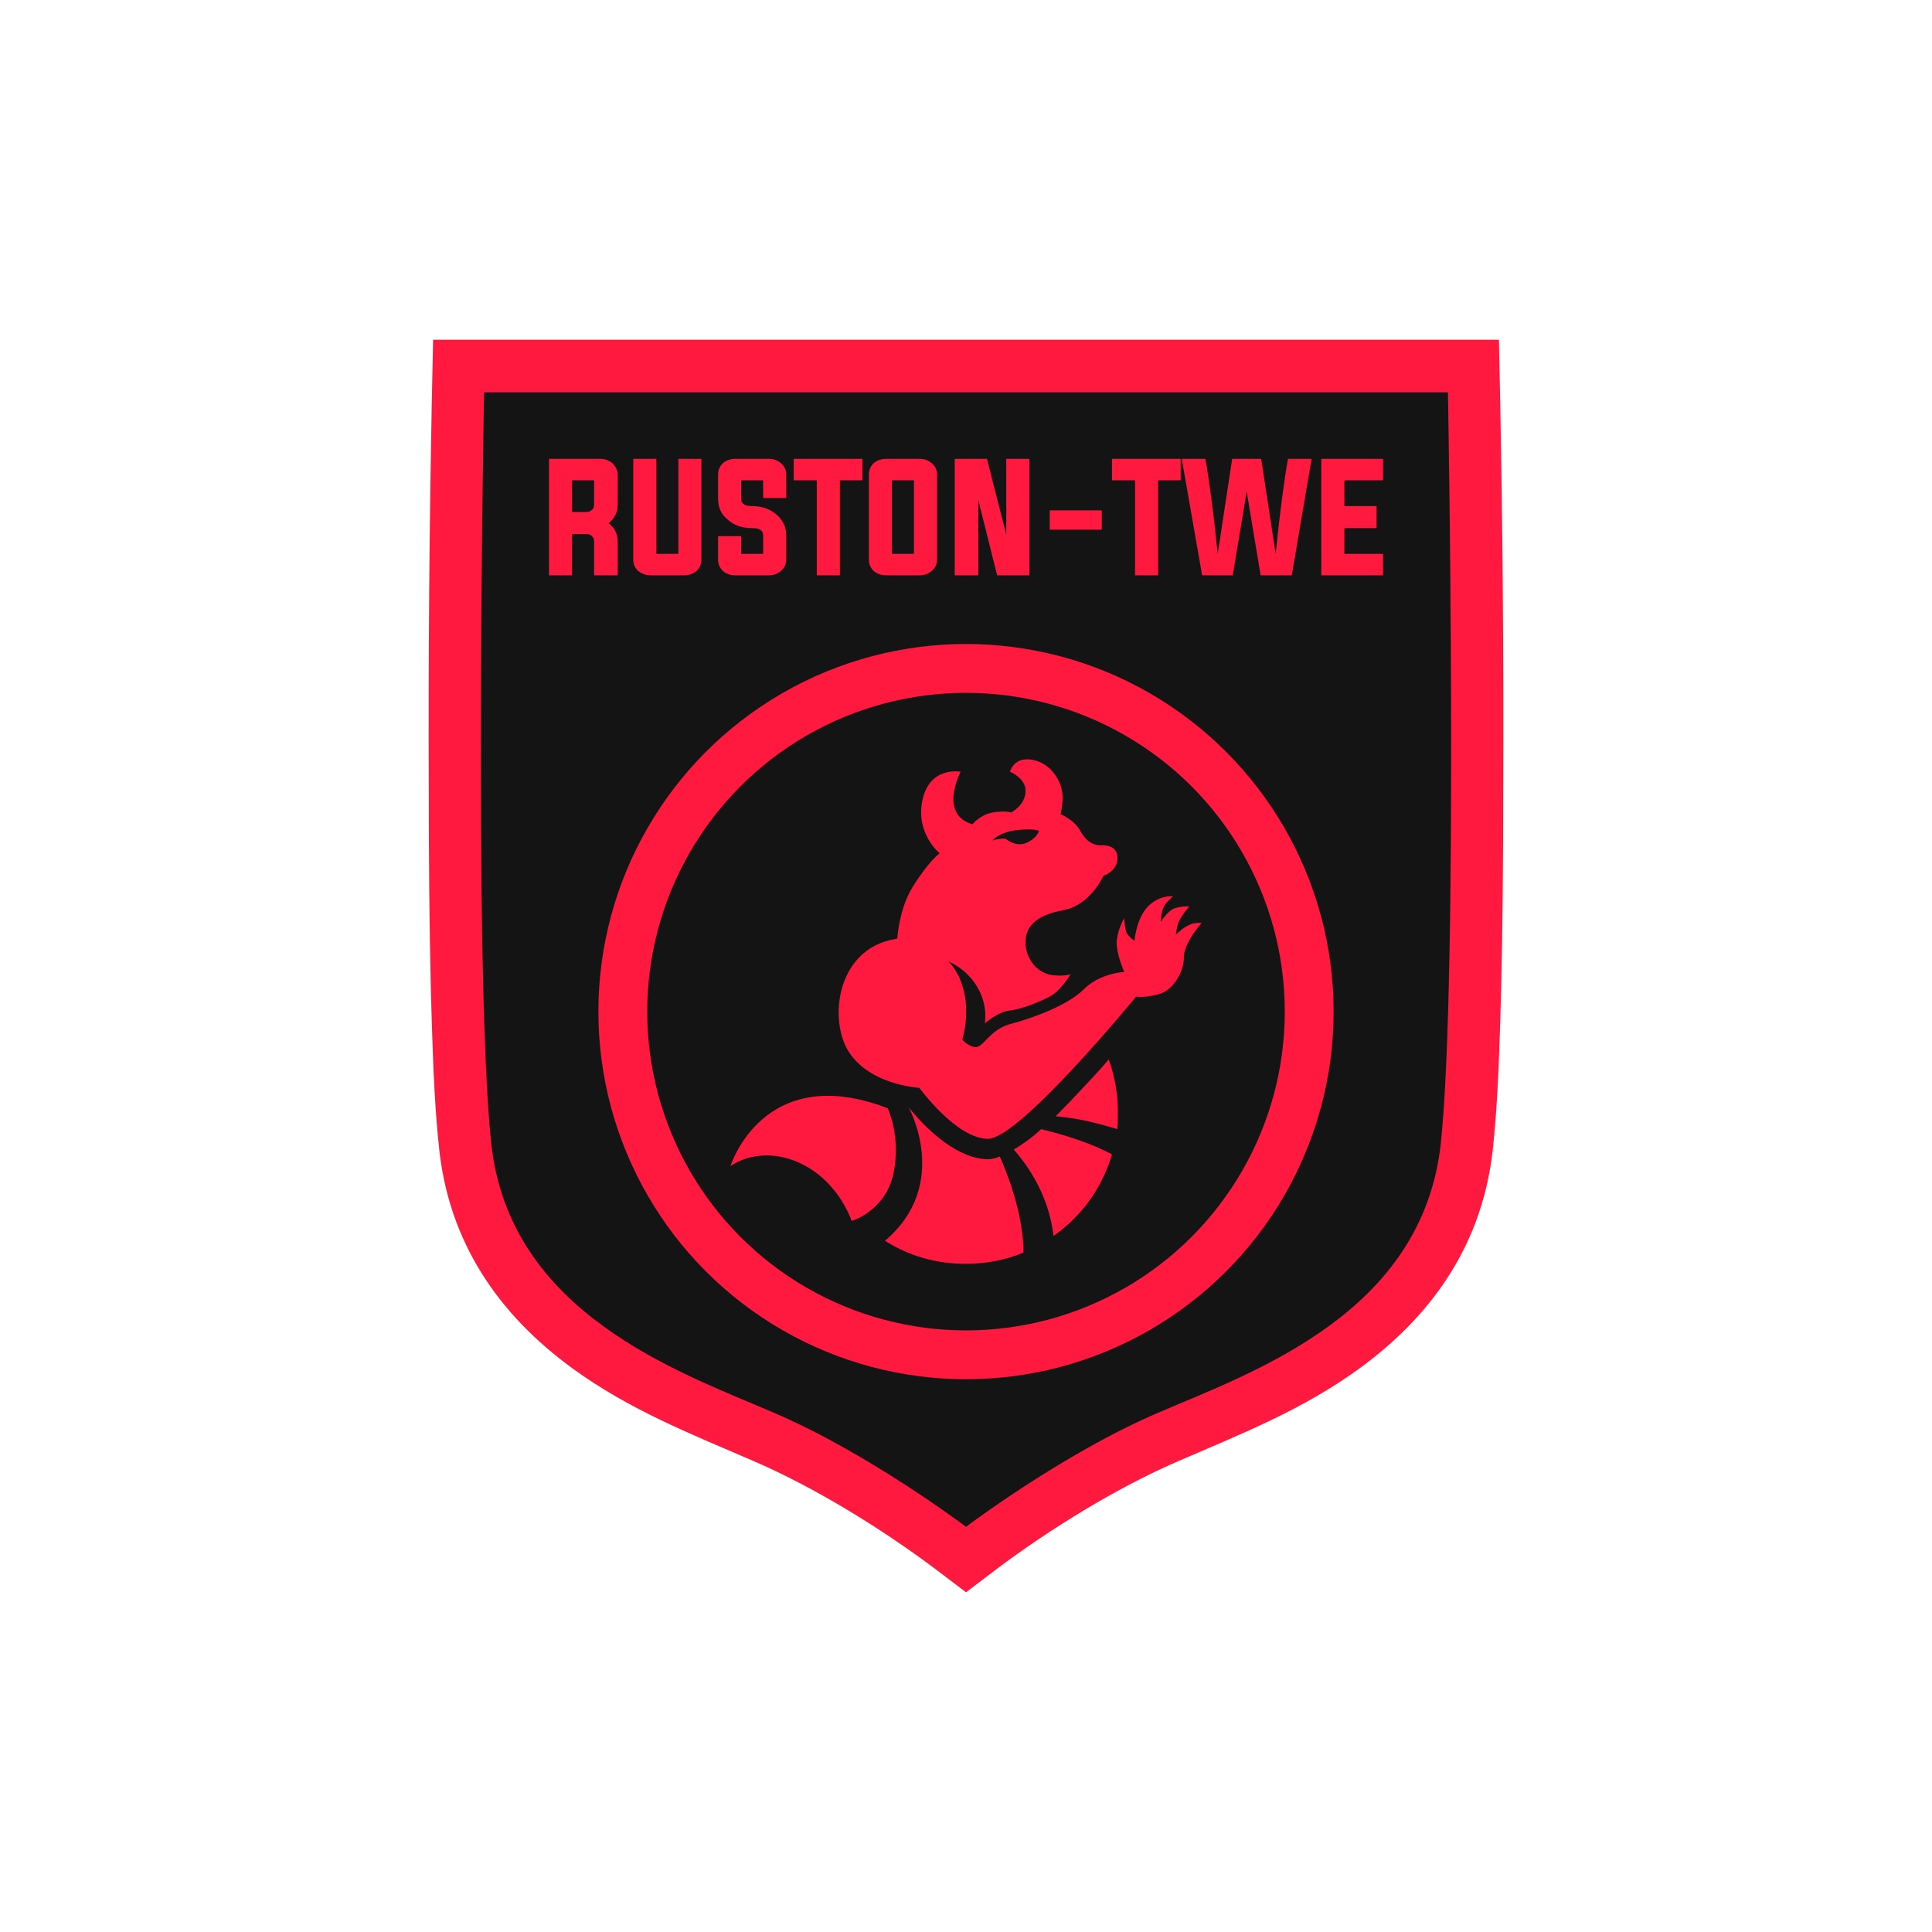
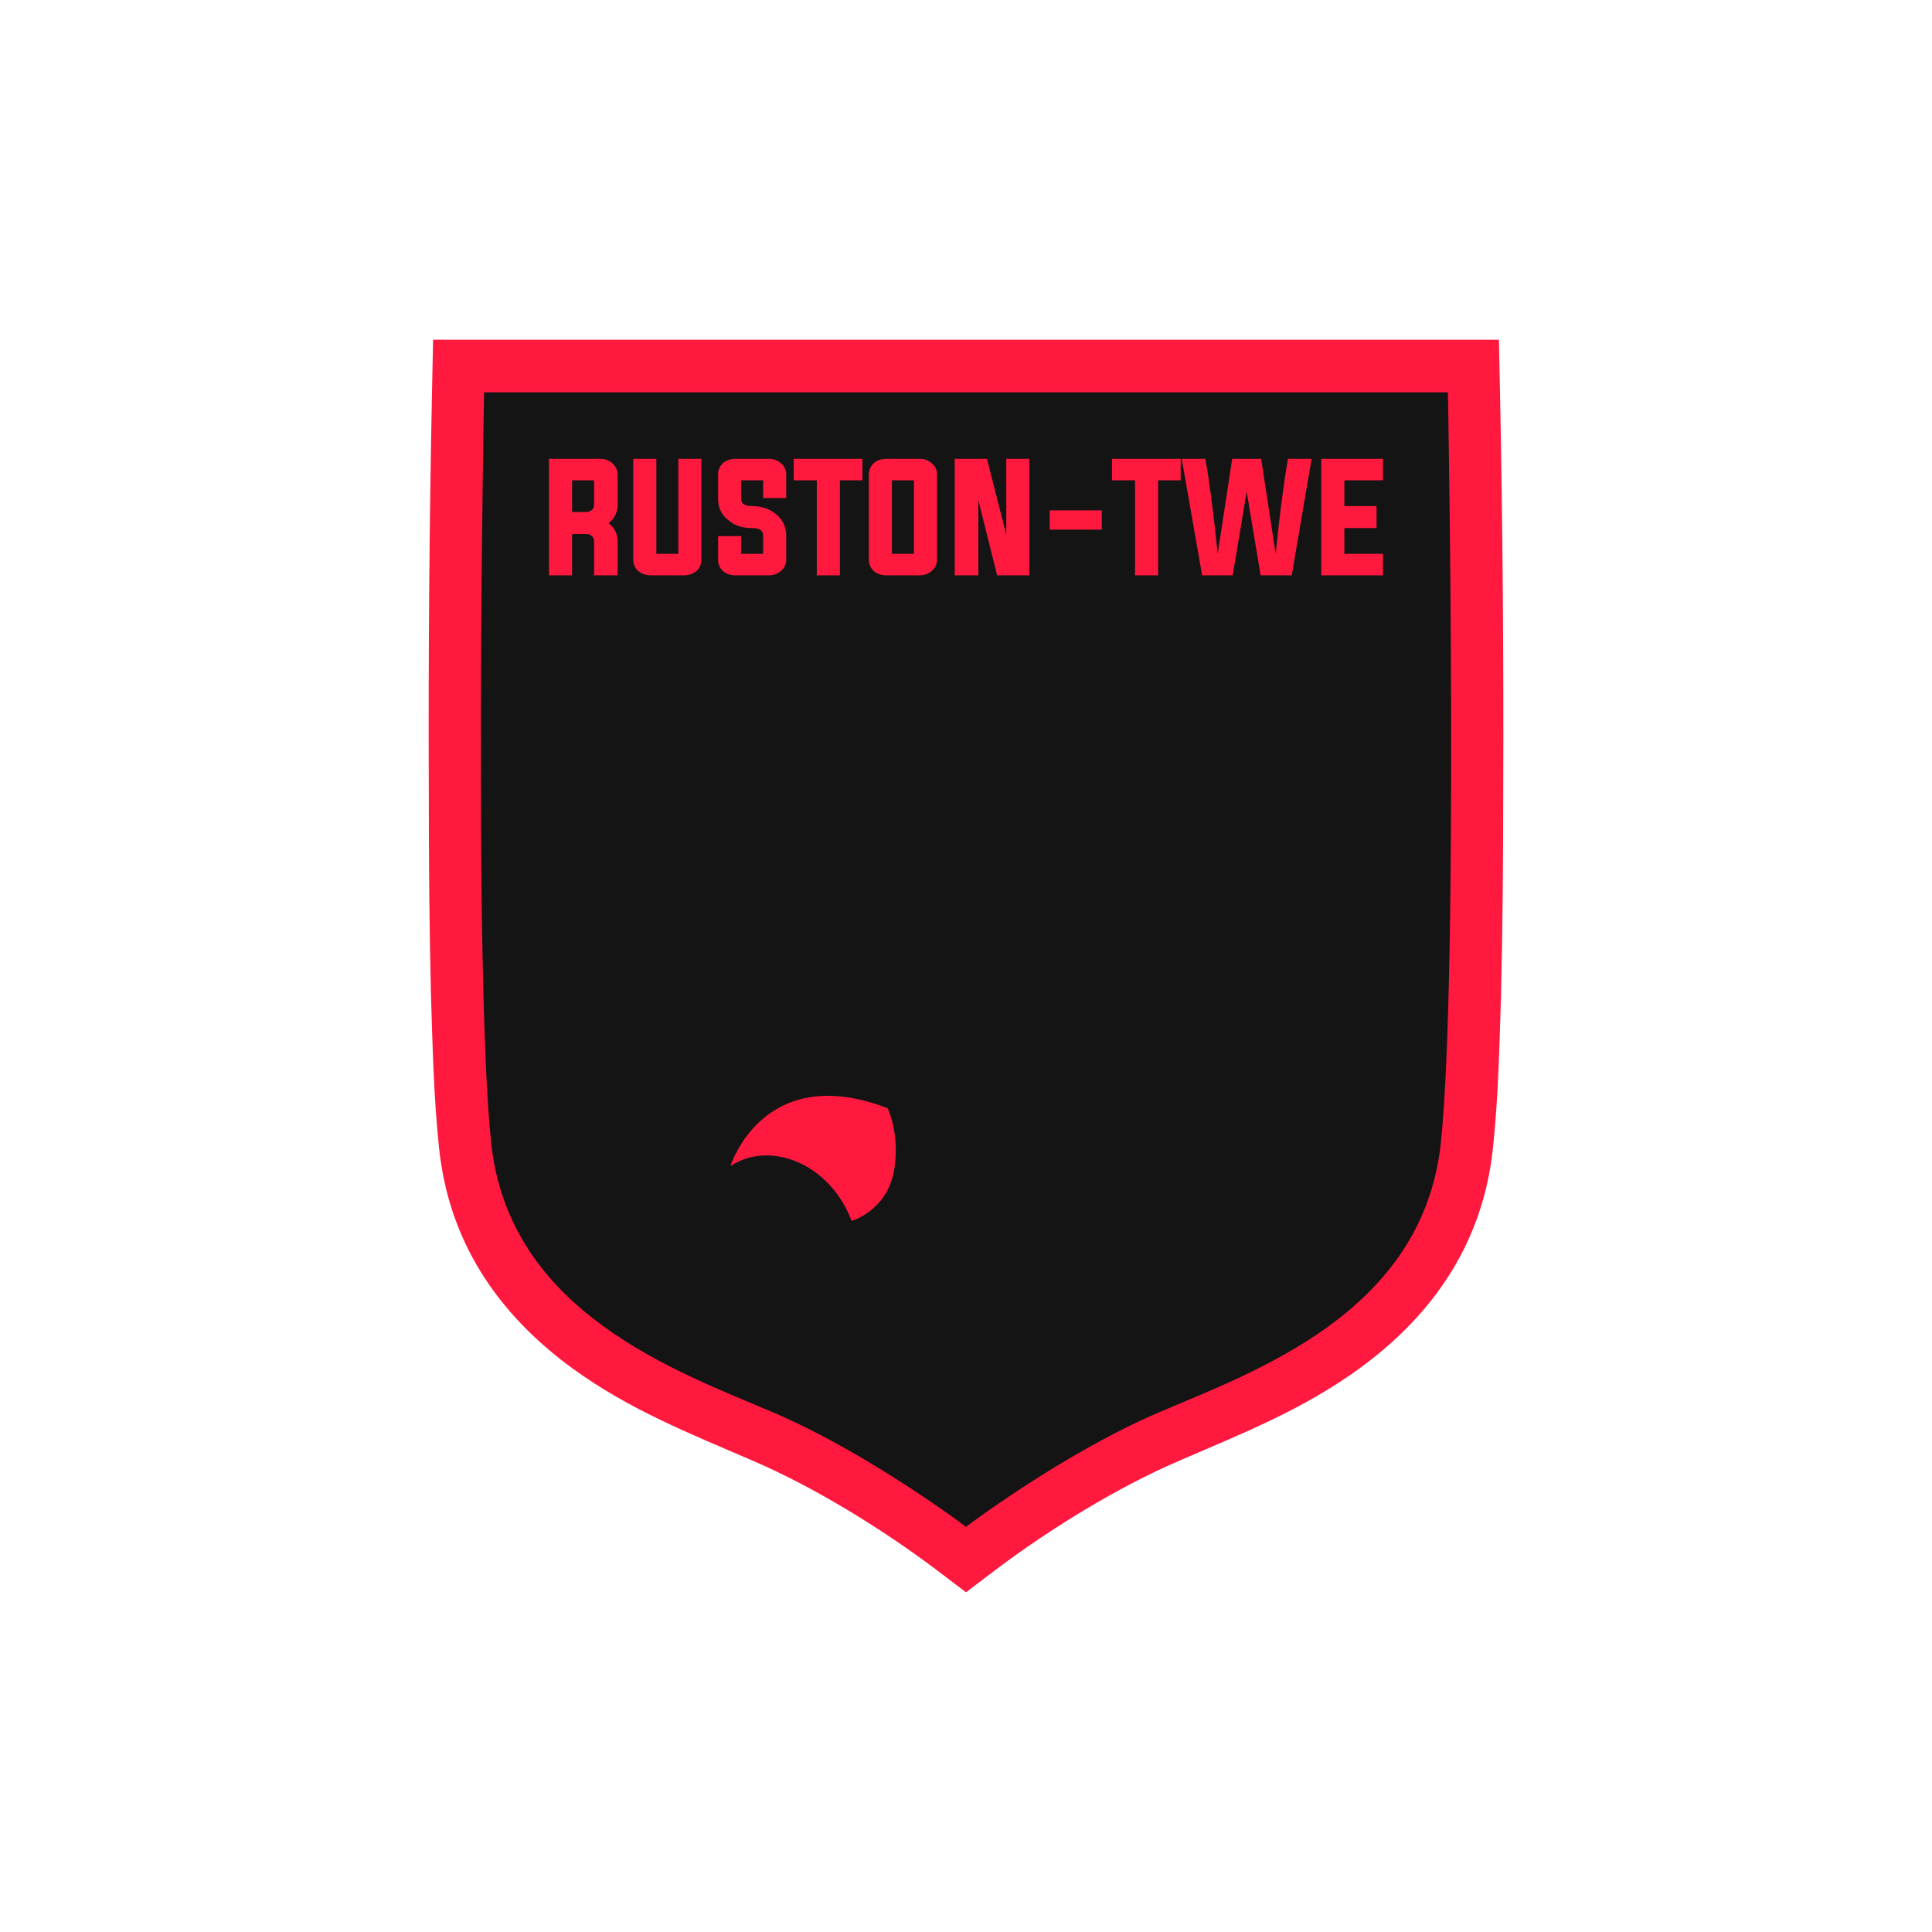
<svg xmlns="http://www.w3.org/2000/svg" xml:space="preserve" width="100%" height="100%" version="1.1" style="shape-rendering:geometricPrecision; text-rendering:geometricPrecision; image-rendering:optimizeQuality; fill-rule:evenodd; clip-rule:evenodd" viewBox="0 0 3600 3600" x="-141.73" y="-141.73">
  <defs>
    <style type="text/css">  .fil0 { fill: none } .fil2 { fill: #141414 } .fil1 { fill: #FF193F }  </style>
  </defs>
  <g id="Layer_x0020_1">
-     <rect class="fil0" width="3600" height="3600" />
    <g id="_2061345600304">
      <path class="fil1" d="M1742 2923c-100,-75 -225,-152 -339,-201 -118,-51 -230,-95 -336,-172 -140,-102 -231,-237 -249,-412 -10,-94 -12,-191 -15,-286 -3,-126 -4,-252 -4,-378 -1,-248 1,-497 6,-745l2 -96 1986 0 2 96c5,248 7,497 6,745 0,126 -1,252 -4,378 -3,95 -5,192 -15,286 -18,175 -109,310 -249,412 -106,77 -218,121 -336,172 -114,49 -239,126 -339,201l-58 44 -58 -44z" />
      <path class="fil2" d="M1800 2845c0,0 181,-137 359,-213 177,-76 493,-185 526,-504 33,-319 13,-1397 13,-1397l-898 0 -898 0c0,0 -20,1078 13,1397 33,319 349,428 526,504 178,76 359,213 359,213z" />
      <g>
-         <circle class="fil1" cx="1800" cy="1885" r="685" />
        <circle class="fil2" cx="1800" cy="1885" r="594" />
        <g>
-           <path class="fil1" d="M1812 1536c0,0 13,-17 37,-22 25,-4 35,0 35,0 0,0 26,-13 27,-39 1,-25 -29,-37 -29,-37 0,0 6,-25 35,-23 29,2 50,23 59,48 9,24 0,54 0,54 0,0 26,10 38,33 13,23 30,26 40,25 10,0 30,3 28,26 -1,23 -26,31 -26,31 0,0 -24,55 -75,64 -52,10 -71,31 -70,62 1,31 23,55 49,59 18,2 28,0 33,-1l0 0 2 -1 1 0 -1 0c0,0 -15,26 -34,39 -20,12 -59,27 -80,29 -21,2 -46,24 -46,24 0,0 10,-49 -32,-91 -42,-43 -132,-51 -132,-51 0,0 0,-65 30,-113 30,-48 50,-62 50,-62 0,0 -46,-37 -32,-100 14,-63 71,-52 71,-52 0,0 -42,79 22,98zm37 30c0,0 13,-15 44,-19 31,-4 43,1 43,1 0,0 -2,12 -22,22 -21,10 -40,-7 -40,-7 0,0 -5,-2 -25,3z" />
-           <path class="fil1" d="M1705 1748c0,0 62,23 84,77 23,55 4,112 4,112 0,0 6,9 22,14 17,4 27,-32 68,-43 42,-11 107,-35 137,-65 30,-30 75,-32 75,-32 0,0 -16,-34 -14,-59 3,-25 14,-41 14,-41 0,0 0,22 6,30 6,8 13,12 13,12 0,0 3,-41 25,-64 22,-22 47,-19 47,-19 0,0 -15,12 -19,23 -4,11 -4,25 -4,25 0,0 12,-21 27,-26 15,-4 26,-3 26,-3 0,0 -17,20 -21,32 -3,11 -4,21 -4,21 0,0 12,-13 24,-18 11,-6 24,-4 24,-4 0,0 -33,36 -33,64 0,27 -20,62 -48,69 -29,7 -41,4 -41,4 0,0 -217,265 -276,265 -59,0 -128,-95 -128,-95 0,0 -99,-5 -136,-75 -36,-71 -8,-212 128,-204z" />
-           <path class="fil1" d="M2066 1974c11,31 17,63 17,97 0,12 0,23 -1,33 -36,-11 -76,-21 -115,-24 20,-20 38,-39 50,-52 17,-18 33,-35 49,-54zm6 177c-18,62 -57,116 -109,152 -5,-45 -24,-104 -74,-161 17,-10 35,-23 51,-38 41,10 91,25 132,47zm-165 183c-33,14 -70,21 -108,21 -55,0 -106,-15 -150,-43 124,-105 44,-249 44,-249 35,44 93,97 148,97 7,0 15,-2 22,-5 21,48 44,116 44,179z" />
          <path class="fil1" d="M1654 2065c0,0 25,51 11,121 -15,71 -78,89 -78,89 -42,-110 -155,-150 -226,-102 0,0 61,-197 293,-108z" />
        </g>
      </g>
      <path class="fil1" d="M1092 954c4,0 8,-1 11,-4 3,-2 4,-6 4,-10l0 -45 -41 0 0 59 26 0zm-26 41l0 77 -43 0 0 -217 96 0c8,0 16,3 22,8 6,6 10,13 10,21l0 56c0,15 -6,26 -17,35 11,8 17,20 17,34l0 63 -44 0 0 -63c0,-4 -1,-7 -4,-10 -3,-3 -7,-4 -11,-4l-26 0zm157 37l41 0 0 -177 43 0 0 188c0,8 -3,15 -9,21 -7,5 -14,8 -23,8l-63 0c-9,0 -16,-3 -23,-8 -6,-6 -9,-13 -9,-21l0 -188 43 0 0 177zm199 -137l-41 0 0 34c0,10 7,14 20,14 18,0 33,5 45,15 12,10 19,23 19,40l0 45c0,8 -3,15 -10,21 -6,5 -13,8 -22,8l-64 0c-8,0 -16,-3 -22,-8 -6,-6 -9,-13 -9,-21l0 -44 43 0 0 33 41 0 0 -34c0,-10 -7,-14 -21,-14 -18,0 -33,-5 -44,-15 -13,-10 -19,-23 -19,-40l0 -45c0,-8 3,-15 9,-21 6,-5 14,-8 22,-8l64 0c9,0 16,3 22,8 7,6 10,13 10,21l0 44 -43 0 0 -33zm100 0l-43 0 0 -40 128 0 0 40 -42 0 0 177 -43 0 0 -177zm140 0l0 137 41 0 0 -137 -41 0zm52 -40c9,0 16,3 22,8 7,6 10,13 10,21l0 159c0,8 -3,15 -10,21 -6,5 -13,8 -22,8l-63 0c-9,0 -17,-3 -23,-8 -6,-6 -9,-13 -9,-21l0 -159c0,-8 3,-15 9,-21 6,-5 14,-8 23,-8l63 0zm109 77l0 140 -44 0 0 -217 60 0 36 141 0 -141 43 0 0 217 -60 0 -35 -140zm230 55l-97 0 0 -36 97 0 0 36zm62 -92l-43 0 0 -40 128 0 0 40 -42 0 0 177 -43 0 0 -177zm181 -40l54 0 27 177c8,-79 16,-138 23,-177l44 0 -37 217 -58 0 -26 -156 -26 156 -57 0 -38 -217 44 0c7,39 15,98 23,177l27 -177zm209 177l72 0 0 40 -115 0 0 -217 115 0 0 40 -72 0 0 48 60 0 0 41 -60 0 0 48z" />
    </g>
  </g>
</svg>